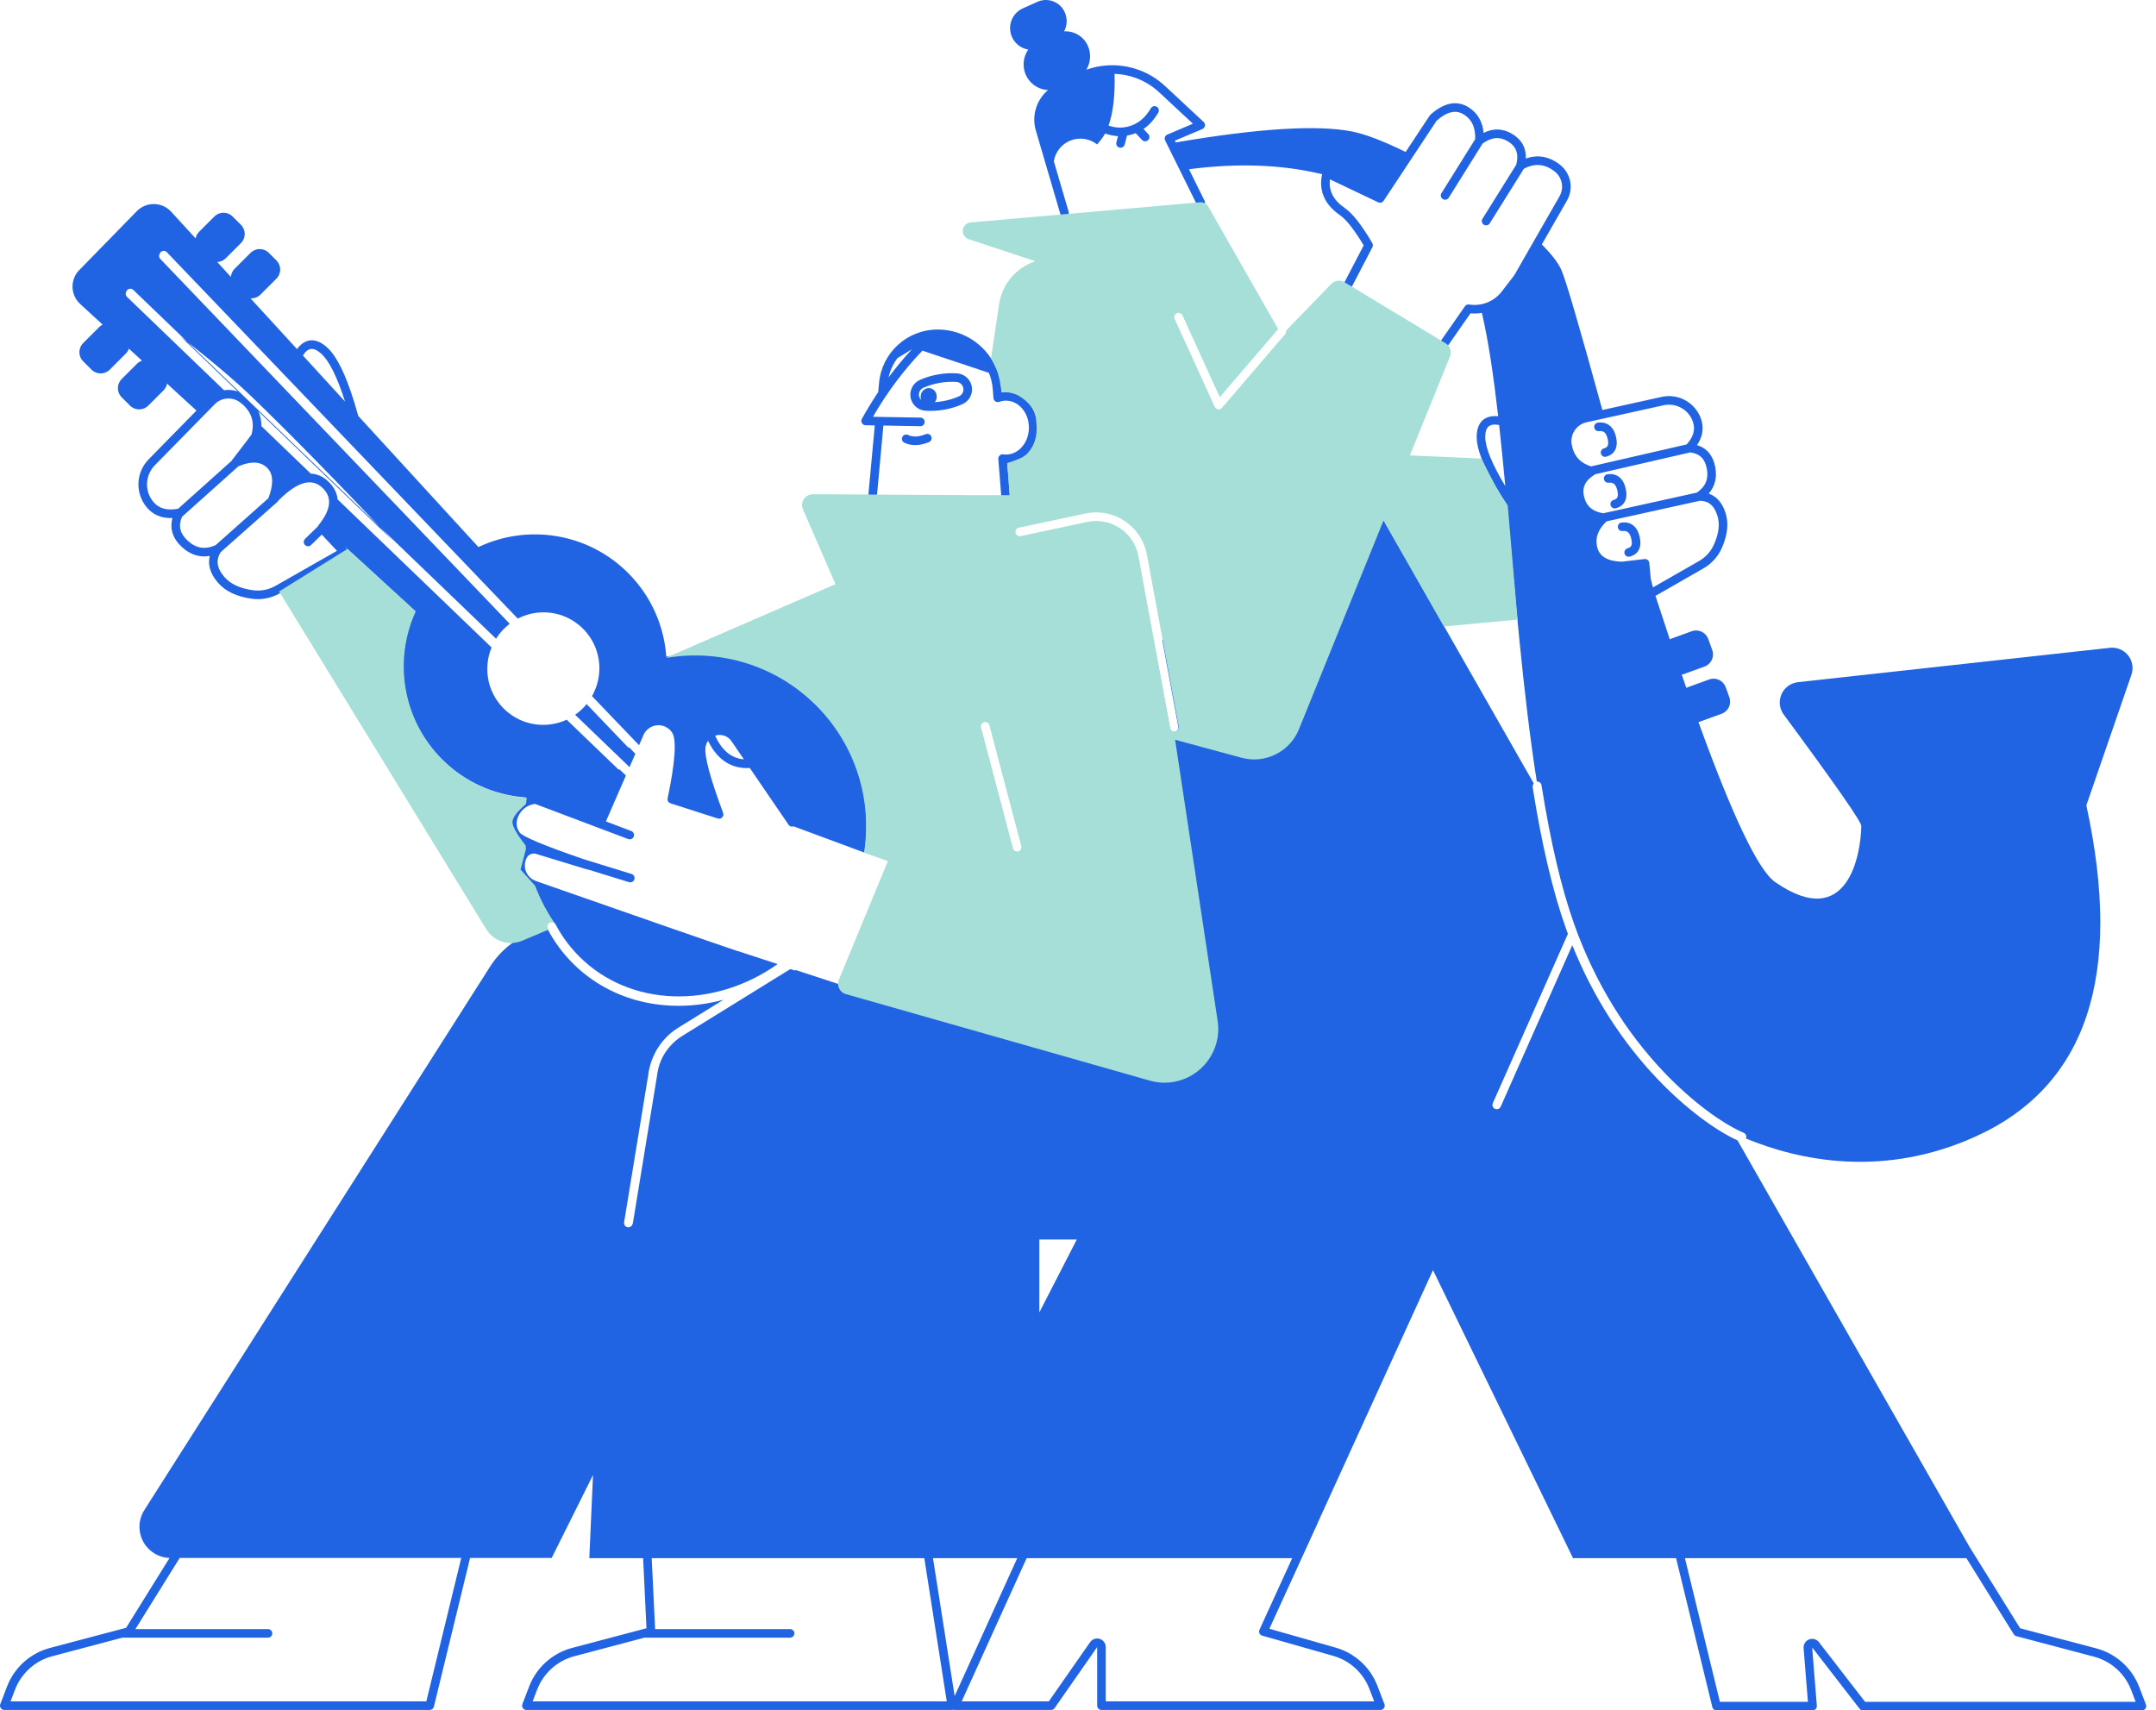
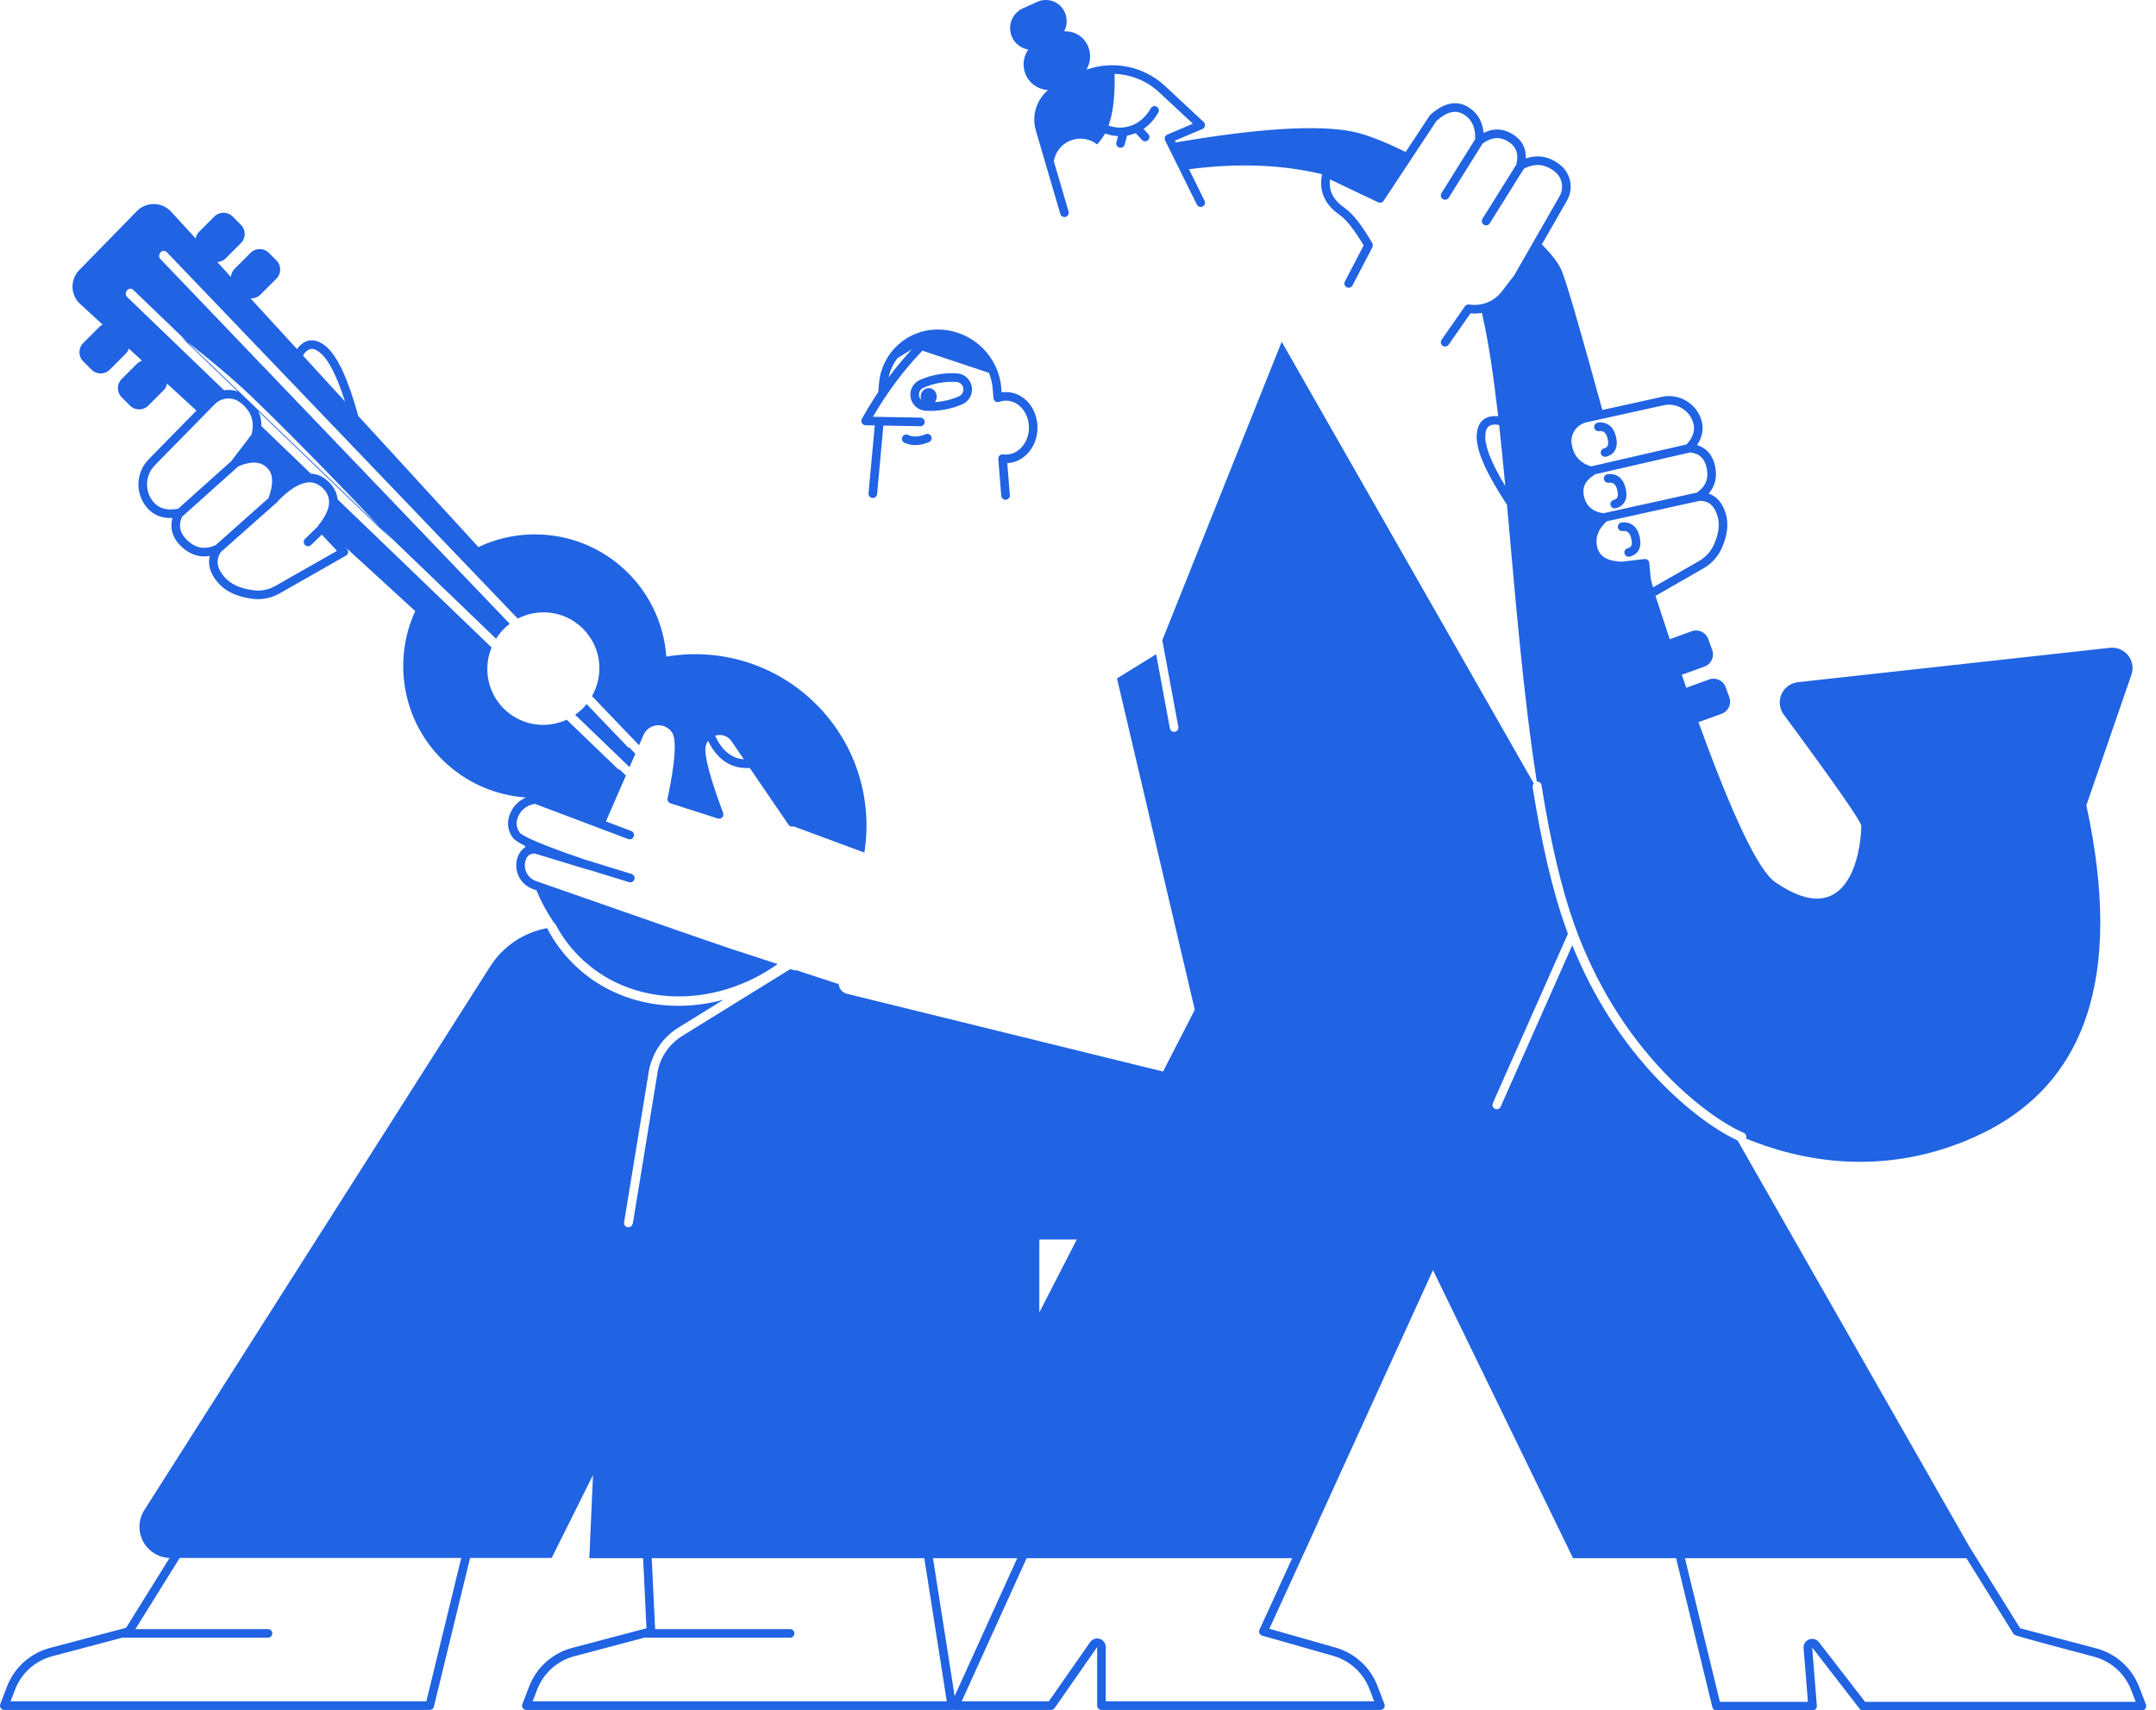
<svg xmlns="http://www.w3.org/2000/svg" width="121" height="96" viewBox="0 0 121 96" fill="none">
-   <path fill-rule="evenodd" clip-rule="evenodd" d="M66.728 9.499L67.603 11.268C67.662 11.387 67.614 11.532 67.494 11.591C67.375 11.65 67.23 11.601 67.171 11.482L65.391 7.883C65.329 7.758 65.385 7.608 65.513 7.554L66.95 6.944L65.053 5.179C64.355 4.529 63.462 4.177 62.552 4.146C62.586 5.348 62.474 6.316 62.216 7.049C62.585 7.177 62.948 7.195 63.309 7.105C63.838 6.973 64.262 6.635 64.59 6.076C64.657 5.961 64.805 5.922 64.92 5.99C65.034 6.057 65.073 6.205 65.006 6.32C64.777 6.711 64.5 7.018 64.177 7.238L64.444 7.526C64.534 7.623 64.528 7.776 64.43 7.866C64.333 7.957 64.18 7.951 64.09 7.853L63.737 7.473C63.637 7.513 63.533 7.546 63.426 7.573C63.368 7.588 63.31 7.6 63.252 7.61L63.12 8.113C63.086 8.241 62.954 8.318 62.825 8.284C62.697 8.251 62.62 8.119 62.654 7.99L62.745 7.641C62.504 7.629 62.263 7.579 62.022 7.492C61.911 7.691 61.761 7.896 61.573 8.105C61.157 7.781 60.589 7.681 60.069 7.891C59.563 8.095 59.228 8.544 59.143 9.05L59.971 11.873C60.009 12 59.935 12.134 59.808 12.172C59.68 12.209 59.546 12.136 59.508 12.008L58.134 7.325C57.888 6.487 58.171 5.6 58.817 5.055C58.12 5.021 57.532 4.483 57.456 3.768C57.417 3.41 57.514 3.062 57.711 2.782C57.184 2.696 56.757 2.268 56.696 1.712C56.638 1.186 56.927 0.682 57.41 0.466L58.224 0.101C58.809 -0.16 59.495 0.102 59.756 0.686C59.757 0.687 59.757 0.689 59.758 0.69C59.916 1.046 59.891 1.438 59.722 1.759C60.274 1.728 60.813 2.035 61.052 2.569C61.053 2.571 61.053 2.572 61.054 2.573C61.252 3.021 61.207 3.518 60.971 3.911C62.48 3.376 64.185 3.711 65.382 4.825L67.55 6.844C67.678 6.963 67.641 7.174 67.481 7.242L65.936 7.898L65.984 7.995C70.654 7.197 73.965 6.995 75.916 7.388C76.669 7.539 77.72 7.955 78.887 8.53L80.239 6.486C80.25 6.469 80.264 6.453 80.279 6.44C81.036 5.759 81.772 5.607 82.434 6.031C82.928 6.348 83.205 6.831 83.264 7.459C83.796 7.192 84.331 7.204 84.844 7.502C85.392 7.821 85.658 8.297 85.634 8.896C86.204 8.694 86.761 8.748 87.287 9.063C87.398 9.13 87.499 9.202 87.591 9.279C88.171 9.767 88.319 10.6 87.942 11.258L86.532 13.719C87.039 14.228 87.416 14.703 87.612 15.115C87.845 15.602 88.617 18.235 89.928 23.012L93.258 22.276C94.212 22.066 95.171 22.613 95.475 23.541C95.636 24.034 95.554 24.519 95.242 24.982C95.793 25.153 96.142 25.571 96.264 26.211C96.375 26.797 96.25 27.301 95.896 27.704C96.344 27.857 96.667 28.23 96.846 28.804C97.027 29.38 96.953 30.031 96.637 30.752C96.424 31.235 96.061 31.638 95.603 31.901L92.909 33.445C93.184 34.291 93.451 35.105 93.712 35.885C93.743 35.868 93.775 35.854 93.808 35.841L94.942 35.429C95.317 35.292 95.732 35.486 95.869 35.861L96.096 36.485C96.232 36.86 96.039 37.275 95.663 37.412L94.53 37.824C94.481 37.842 94.432 37.854 94.382 37.861C94.469 38.115 94.555 38.364 94.641 38.609C94.67 38.594 94.7 38.581 94.731 38.569L95.921 38.136C96.296 37.999 96.712 38.193 96.848 38.568L97.055 39.135C97.191 39.51 96.998 39.926 96.622 40.062L95.432 40.495C95.396 40.509 95.358 40.519 95.321 40.526C97.254 45.865 98.691 48.861 99.63 49.511C103.726 52.349 104.441 47.893 104.461 46.357C104.464 46.123 103.013 44.04 100.109 40.108C99.734 39.599 99.841 38.882 100.35 38.506C100.513 38.386 100.704 38.311 100.905 38.289L118.412 36.36C119.041 36.291 119.607 36.744 119.676 37.373C119.695 37.541 119.676 37.712 119.62 37.872L117.091 45.202C119.171 54.767 117.106 60.96 110.895 63.781C105.704 66.139 100.991 65.142 97.986 63.901C97.986 63.9 97.987 63.899 97.987 63.898C98.04 63.775 97.983 63.633 97.86 63.581C96.667 63.071 94.965 61.836 93.386 60.178C91.287 57.973 89.54 55.205 88.363 51.917C87.623 49.851 87.02 47.249 86.512 44.069C86.491 43.942 86.375 43.854 86.249 43.867C85.473 38.922 85.032 33.339 84.577 28.335C83.444 26.616 82.875 25.357 82.875 24.528C82.875 23.697 83.312 23.292 84.081 23.36C83.825 21.121 83.536 19.137 83.167 17.561C82.958 17.598 82.743 17.607 82.527 17.587L81.3 19.346C81.224 19.455 81.074 19.482 80.965 19.406C80.855 19.329 80.829 19.179 80.905 19.07L82.215 17.191C82.268 17.115 82.359 17.076 82.451 17.091C83.144 17.201 83.848 16.927 84.283 16.362L84.987 15.446L87.524 11.018C87.784 10.563 87.682 9.986 87.28 9.648C87.209 9.588 87.128 9.531 87.039 9.477C86.559 9.19 86.064 9.185 85.523 9.471L83.608 12.536C83.537 12.649 83.388 12.683 83.275 12.612C83.163 12.542 83.128 12.393 83.199 12.28L85.096 9.244C85.096 9.244 85.096 9.243 85.096 9.243C85.253 8.625 85.093 8.205 84.602 7.919C84.152 7.657 83.701 7.698 83.207 8.057L81.307 11.098C81.237 11.211 81.088 11.245 80.975 11.175C80.862 11.104 80.827 10.955 80.898 10.842L82.791 7.812C82.814 7.163 82.608 6.716 82.174 6.437C81.724 6.149 81.224 6.247 80.624 6.778L77.653 11.271C77.586 11.371 77.456 11.407 77.348 11.356L74.64 10.066C74.561 10.707 74.832 11.233 75.471 11.675C75.915 11.983 76.425 12.636 77.016 13.643C77.058 13.715 77.061 13.803 77.022 13.877L75.906 16.021C75.845 16.14 75.699 16.185 75.581 16.124C75.463 16.062 75.417 15.917 75.478 15.799L76.533 13.773C76.003 12.888 75.553 12.319 75.197 12.072C74.339 11.479 73.999 10.7 74.201 9.777C71.952 9.234 69.462 9.142 66.728 9.499ZM35.866 41.828L33.225 39.071C33.281 38.971 33.332 38.867 33.377 38.76C33.545 38.375 33.638 37.951 33.638 37.504C33.638 35.773 32.234 34.369 30.503 34.369C29.982 34.369 29.491 34.496 29.059 34.721L9.364 14.156C9.271 14.059 9.119 14.056 9.023 14.148C8.992 14.178 8.971 14.213 8.959 14.251C8.909 14.341 8.921 14.456 8.996 14.534L28.605 35.009C28.301 35.24 28.042 35.525 27.84 35.85L7.482 16.272C7.386 16.18 7.233 16.183 7.141 16.279C7.114 16.307 7.095 16.339 7.084 16.374C7.032 16.467 7.047 16.587 7.128 16.665L12.576 21.904C12.831 21.863 13.095 21.885 13.344 21.973L10.145 18.897C11.853 20.233 13.172 21.349 14.102 22.243C16.159 24.221 18.807 26.92 22.046 30.342L14.502 23.087C14.618 23.346 14.674 23.623 14.67 23.917L17.442 26.584C17.822 26.598 18.169 26.761 18.481 27.081C18.761 27.367 18.915 27.685 18.947 28.03L27.59 36.342C27.434 36.714 27.349 37.121 27.349 37.549C27.349 39.281 28.752 40.684 30.484 40.684C30.955 40.684 31.402 40.58 31.803 40.394L34.736 43.215L34.756 43.17L35.127 43.527L34.005 46.105L35.428 46.642C35.552 46.69 35.615 46.829 35.568 46.953C35.521 47.078 35.382 47.141 35.257 47.094L30.03 45.121C29.662 45.163 29.324 45.379 29.135 45.721C28.946 46.064 28.94 46.408 29.165 46.727C29.318 46.946 30.57 47.478 32.775 48.229L35.444 49.053C35.571 49.092 35.642 49.227 35.603 49.354C35.564 49.481 35.429 49.553 35.302 49.513L33.056 48.82C33.032 48.819 33.008 48.816 32.982 48.808L30.013 47.905C29.771 47.904 29.626 47.996 29.535 48.2C29.526 48.22 29.518 48.24 29.511 48.26C29.337 48.74 29.585 49.271 30.066 49.445C35.737 51.432 39.636 52.786 41.383 53.378C41.387 53.377 41.392 53.376 41.396 53.375L42.446 53.719C42.476 53.723 42.503 53.732 42.528 53.746L43.642 54.111C40.069 56.642 35.374 56.55 32.508 53.683C32.011 53.185 31.591 52.627 31.254 52.018L31.255 52.018C31.253 52.016 31.252 52.014 31.25 52.012C31.224 51.965 31.199 51.918 31.174 51.87C31.152 51.829 31.119 51.796 31.081 51.774C30.688 51.202 30.364 50.597 30.108 49.971L30.108 49.971C30.041 49.947 29.972 49.923 29.904 49.899C29.171 49.633 28.793 48.826 29.058 48.096C29.069 48.065 29.081 48.035 29.094 48.005C29.182 47.806 29.311 47.656 29.475 47.559C29.471 47.53 29.468 47.502 29.464 47.473C29.09 47.288 28.861 47.133 28.77 47.004C28.431 46.522 28.44 45.982 28.713 45.488C28.899 45.15 29.189 44.9 29.524 44.76C27.802 44.644 26.112 43.928 24.795 42.611C22.547 40.363 22.05 37.028 23.303 34.299L19.33 30.657L19.474 30.811C19.581 30.925 19.553 31.108 19.417 31.185L15.694 33.305C15.222 33.574 14.674 33.68 14.136 33.606C13.287 33.49 12.646 33.188 12.223 32.694C11.802 32.203 11.649 31.698 11.774 31.203C11.205 31.303 10.675 31.135 10.205 30.7C9.693 30.226 9.515 29.672 9.68 29.075C9.08 29.101 8.592 28.903 8.237 28.478C7.574 27.684 7.62 26.517 8.345 25.779L11.026 23.045L9.374 21.531C9.349 21.671 9.282 21.805 9.174 21.914L8.321 22.767C8.039 23.049 7.58 23.049 7.298 22.767L6.829 22.298C6.546 22.015 6.546 21.557 6.829 21.274L7.682 20.422C7.766 20.338 7.865 20.279 7.971 20.245L7.231 19.566C7.197 19.671 7.139 19.77 7.055 19.853L6.16 20.748C5.877 21.031 5.419 21.031 5.137 20.748L4.668 20.279C4.385 19.997 4.385 19.539 4.668 19.256L5.563 18.361C5.623 18.301 5.69 18.254 5.762 18.22L4.501 17.063C3.961 16.568 3.924 15.729 4.419 15.189C4.429 15.179 4.439 15.169 4.448 15.159L7.679 11.852C8.191 11.328 9.031 11.319 9.555 11.831C9.572 11.848 9.589 11.865 9.606 11.883L10.979 13.383C11.005 13.244 11.072 13.111 11.179 13.004L12.032 12.151C12.314 11.869 12.772 11.869 13.055 12.151L13.524 12.62C13.806 12.903 13.806 13.361 13.524 13.643L12.671 14.496C12.538 14.629 12.367 14.699 12.193 14.707L12.958 15.543C12.971 15.376 13.041 15.213 13.168 15.086L14.063 14.191C14.346 13.908 14.804 13.908 15.087 14.191L15.513 14.617C15.796 14.899 15.796 15.357 15.513 15.64L14.618 16.535C14.465 16.688 14.261 16.758 14.06 16.746L16.668 19.592C17.118 18.988 17.705 18.931 18.324 19.47C18.96 20.023 19.545 21.308 20.107 23.346L26.85 30.706C29.594 29.403 32.976 29.887 35.248 32.158C36.556 33.467 37.272 35.143 37.394 36.855C40.362 36.35 43.522 37.243 45.813 39.535C48.078 41.8 48.977 44.914 48.51 47.853L44.542 46.381C44.44 46.421 44.321 46.386 44.257 46.292L42.08 43.105C41.045 43.165 40.256 42.646 39.739 41.582C39.66 41.691 39.608 41.821 39.592 41.963C39.535 42.463 39.865 43.703 40.583 45.626C40.653 45.815 40.475 46.002 40.283 45.94L37.63 45.087C37.513 45.049 37.443 44.928 37.468 44.807C37.902 42.764 37.974 41.507 37.724 41.122C37.626 40.971 37.486 40.852 37.321 40.781C36.857 40.579 36.317 40.791 36.115 41.255L35.866 41.828ZM35.657 42.308L35.332 43.055L32.279 40.119C32.521 39.95 32.738 39.748 32.923 39.518L35.276 41.975L35.295 41.93L35.657 42.308ZM40.603 56.112L38.059 57.687C37.423 58.081 36.935 58.66 36.651 59.334C36.51 59.658 36.416 60.005 36.376 60.364L35.026 68.605C35.005 68.736 35.094 68.86 35.225 68.882C35.345 68.901 35.459 68.829 35.495 68.716C35.508 68.692 35.517 68.666 35.522 68.638L36.872 60.391L36.874 60.378C36.907 60.081 36.982 59.794 37.095 59.524C37.342 58.959 37.757 58.474 38.293 58.142L44.355 54.391L44.616 54.473L44.657 54.444L47.047 55.227L47.068 55.178C47.061 55.455 47.247 55.708 47.526 55.777L65.126 60.106C65.175 60.118 65.225 60.129 65.275 60.139L67.055 56.674L62.689 38.078L64.886 36.721L65.656 40.881C65.68 41.011 65.806 41.098 65.937 41.074C66.068 41.05 66.155 40.924 66.13 40.793L65.231 35.933L71.932 19.183L86.077 43.968C86.062 43.988 86.051 44.011 86.043 44.036C86.018 44.081 86.007 44.135 86.016 44.191C86.529 47.398 87.138 50.026 87.889 52.125C87.924 52.222 87.959 52.318 87.995 52.413L83.8 61.874C83.798 61.879 83.795 61.884 83.793 61.89L83.781 61.919C83.727 62.041 83.782 62.183 83.903 62.237C84.025 62.291 84.168 62.236 84.222 62.114L88.241 53.05C89.426 56 91.073 58.513 93.018 60.556C94.581 62.198 96.269 63.441 97.515 64.009L110.535 86.824L113.375 91.389L117.645 92.518C118.75 92.811 119.647 93.616 120.057 94.684L120.436 95.672C120.496 95.83 120.38 96 120.211 96H104.554C104.48 96 104.409 95.965 104.364 95.906L101.703 92.466L101.966 95.74C101.978 95.88 101.867 96 101.726 96H96.336C96.225 96 96.128 95.924 96.101 95.816L94.066 87.456H88.283L80.423 71.288L73.972 85.431C73.968 85.446 73.963 85.462 73.956 85.478L71.241 91.417L74.957 92.475C76.034 92.781 76.904 93.577 77.305 94.623L77.698 95.647C77.759 95.805 77.642 95.975 77.473 95.975H61.817C61.684 95.975 61.576 95.867 61.576 95.734V92.445L59.186 95.872C59.141 95.936 59.067 95.975 58.988 95.975H53.598C53.566 95.975 53.535 95.969 53.508 95.958C53.48 95.969 53.449 95.975 53.417 95.975H29.542C29.373 95.975 29.257 95.805 29.317 95.647L29.697 94.659C30.106 93.591 31.003 92.786 32.108 92.493L36.282 91.389L36.093 87.456H33.074L33.281 82.79L30.961 87.444H26.382L24.351 95.791C24.324 95.899 24.227 95.975 24.116 95.975H0.241C0.072 95.975 -0.044 95.805 0.016 95.647L0.395 94.659C0.805 93.591 1.702 92.786 2.807 92.493L7.077 91.364L9.516 87.443C9.204 87.433 8.901 87.339 8.637 87.171C7.822 86.653 7.582 85.572 8.1 84.757L27.508 54.248C28.231 53.112 29.393 52.333 30.709 52.092C30.713 52.109 30.72 52.124 30.728 52.14C31.101 52.849 31.576 53.497 32.148 54.069C34.355 56.277 37.57 56.934 40.603 56.112ZM84.48 27.28C84.369 26.092 84.256 24.943 84.135 23.85C83.577 23.759 83.357 23.967 83.357 24.528C83.357 25.116 83.731 26.04 84.48 27.28ZM92.648 32.508L92.77 32.969L95.363 31.483C95.732 31.271 96.024 30.947 96.195 30.557C96.468 29.936 96.528 29.402 96.386 28.948C96.206 28.372 95.887 28.107 95.391 28.107C95.389 28.108 95.386 28.109 95.383 28.11L90.164 29.262C89.684 29.718 89.516 30.188 89.636 30.697C89.76 31.219 90.19 31.494 90.996 31.528C90.999 31.528 91.002 31.528 91.005 31.528L92.294 31.378C92.429 31.363 92.549 31.461 92.562 31.595L92.648 32.508ZM17 19.954L19.363 22.535C18.914 21.128 18.457 20.224 18.008 19.834C17.591 19.472 17.293 19.495 17 19.954ZM51.874 87.456H51.247H36.576L36.767 91.436H44.341C44.474 91.436 44.582 91.544 44.582 91.677C44.582 91.81 44.474 91.918 44.341 91.918H36.234C36.218 91.918 36.202 91.916 36.186 91.913L32.231 92.96C31.276 93.212 30.501 93.909 30.147 94.831L29.893 95.493H53.135L51.874 87.456ZM25.886 87.444H10.084L7.6 91.436H15.04C15.173 91.436 15.281 91.544 15.281 91.677C15.281 91.81 15.173 91.918 15.04 91.918H6.933C6.917 91.918 6.901 91.916 6.885 91.913L2.93 92.96C1.975 93.212 1.2 93.909 0.846 94.831L0.592 95.493H23.927L25.886 87.444ZM57.089 87.456H52.362L53.577 95.196L57.089 87.456ZM94.563 87.456L96.525 95.518H101.465L101.222 92.505C101.201 92.239 101.399 92.007 101.664 91.985C101.827 91.972 101.985 92.042 102.084 92.171L104.673 95.518H119.86L119.606 94.856C119.252 93.934 118.477 93.237 117.522 92.985L113.159 91.831C113.099 91.815 113.048 91.777 113.016 91.725L110.36 87.456H94.563ZM72.521 87.456H57.618L53.972 95.493H58.862L61.18 92.169C61.332 91.95 61.633 91.897 61.852 92.049C61.981 92.139 62.058 92.287 62.058 92.445V95.493H77.122L76.855 94.795C76.508 93.891 75.756 93.204 74.825 92.939L70.839 91.804C70.697 91.764 70.624 91.606 70.686 91.472L72.521 87.456ZM58.329 73.665L60.432 69.57H58.329V73.665ZM41.749 42.62L41.06 41.611C40.927 41.411 40.715 41.282 40.48 41.255C40.359 41.242 40.242 41.255 40.135 41.291C40.515 42.125 41.047 42.559 41.749 42.62ZM18.06 30.005L17.456 30.592C17.361 30.684 17.208 30.682 17.115 30.587C17.023 30.491 17.025 30.339 17.12 30.246L17.828 29.558C17.837 29.535 17.849 29.514 17.865 29.494C18.578 28.607 18.649 27.942 18.136 27.418C17.535 26.803 16.722 26.995 15.623 28.097C15.603 28.131 15.581 28.159 15.559 28.179L15.452 28.274C15.448 28.278 15.443 28.283 15.439 28.288C15.423 28.305 15.407 28.318 15.389 28.329L12.385 30.992C12.105 31.444 12.167 31.888 12.589 32.38C12.928 32.776 13.461 33.027 14.201 33.128C14.634 33.188 15.075 33.102 15.455 32.886L18.913 30.917L18.06 30.005ZM15.066 27.961C15.341 27.219 15.337 26.694 15.088 26.37C14.737 25.913 14.188 25.837 13.38 26.171L10.215 29.006C9.995 29.514 10.097 29.943 10.532 30.346C11.003 30.781 11.511 30.862 12.104 30.596L15.066 27.961ZM12.991 25.872C12.997 25.86 13.005 25.848 13.014 25.836C13.389 25.349 13.672 24.98 13.861 24.731C13.955 24.607 14.026 24.512 14.073 24.448C14.093 24.421 14.108 24.4 14.119 24.385C14.279 23.774 14.16 23.268 13.759 22.838C13.649 22.718 13.534 22.621 13.418 22.544C12.984 22.26 12.411 22.322 12.048 22.692L8.689 26.116C8.138 26.678 8.103 27.565 8.607 28.169C8.919 28.543 9.371 28.672 10 28.552L12.991 25.872ZM89.984 28.808L95.23 27.649C95.72 27.315 95.9 26.88 95.79 26.301C95.684 25.744 95.383 25.454 94.845 25.389C94.829 25.398 94.811 25.404 94.792 25.408L89.521 26.62C89.51 26.63 89.497 26.64 89.483 26.649C88.941 26.984 88.765 27.397 88.919 27.944C89.058 28.435 89.4 28.717 89.984 28.808ZM89.297 26.177L94.66 24.944C95.042 24.518 95.153 24.11 95.016 23.691C94.79 22.998 94.074 22.59 93.362 22.747L89.043 23.701C88.482 23.825 88.114 24.365 88.206 24.933C88.216 24.997 88.231 25.063 88.249 25.131C88.391 25.659 88.732 26.002 89.297 26.177ZM89.739 24.199C89.606 24.214 89.487 24.119 89.472 23.987C89.457 23.855 89.552 23.735 89.684 23.72C90.207 23.661 90.563 23.953 90.695 24.52C90.828 25.092 90.639 25.501 90.141 25.633C90.013 25.667 89.881 25.59 89.847 25.462C89.812 25.333 89.889 25.201 90.018 25.167C90.238 25.108 90.303 24.967 90.225 24.629C90.145 24.287 90.002 24.169 89.739 24.199ZM90.281 27.093C90.149 27.108 90.03 27.013 90.015 26.881C90 26.748 90.095 26.629 90.227 26.614C90.75 26.555 91.105 26.847 91.237 27.414C91.37 27.986 91.182 28.395 90.684 28.527C90.555 28.561 90.423 28.484 90.389 28.356C90.355 28.227 90.431 28.095 90.56 28.061C90.781 28.002 90.846 27.861 90.767 27.523C90.688 27.181 90.545 27.063 90.281 27.093ZM91.065 29.806C90.933 29.821 90.814 29.726 90.799 29.594C90.783 29.462 90.879 29.342 91.011 29.327C91.534 29.268 91.889 29.56 92.021 30.127C92.154 30.699 91.966 31.108 91.468 31.24C91.339 31.274 91.207 31.198 91.173 31.069C91.139 30.94 91.215 30.808 91.344 30.774C91.565 30.715 91.63 30.574 91.551 30.236C91.472 29.894 91.328 29.776 91.065 29.806ZM55.502 20.927L51.768 19.682C50.722 20.77 49.797 22.007 48.992 23.393L51.66 23.44C51.793 23.442 51.899 23.552 51.896 23.686C51.894 23.819 51.784 23.925 51.651 23.922L49.578 23.885L49.224 27.731C49.211 27.863 49.094 27.961 48.961 27.949C48.829 27.937 48.731 27.819 48.743 27.687L49.095 23.877L48.577 23.868C48.395 23.864 48.282 23.668 48.37 23.509C48.662 22.985 48.97 22.481 49.294 21.997C49.291 21.977 49.29 21.957 49.292 21.936L49.336 21.48C49.497 19.788 50.918 18.496 52.618 18.496C54.49 18.496 56.048 19.935 56.197 21.801L56.214 22.024C56.295 22.011 56.377 22.005 56.46 22.005C57.444 22.005 58.227 22.905 58.227 24C58.227 25.069 57.481 25.952 56.531 25.994L56.674 27.79C56.685 27.923 56.586 28.039 56.453 28.05C56.32 28.06 56.204 27.961 56.193 27.829L56.028 25.76C56.016 25.605 56.15 25.48 56.303 25.502C56.355 25.509 56.407 25.513 56.46 25.513C57.161 25.513 57.745 24.842 57.745 24C57.745 23.157 57.161 22.487 56.46 22.487C56.329 22.487 56.202 22.51 56.08 22.555C55.93 22.609 55.769 22.506 55.756 22.347L55.716 21.839C55.69 21.518 55.616 21.212 55.502 20.927ZM51.178 19.605L50.372 20.097C50.133 20.412 49.959 20.779 49.87 21.181C50.283 20.627 50.719 20.101 51.178 19.605ZM52.465 22.572C52.613 22.562 52.762 22.544 52.913 22.518C53.235 22.461 53.537 22.37 53.82 22.244C53.963 22.18 54.059 22.043 54.069 21.887C54.086 21.655 53.91 21.453 53.678 21.437C53.369 21.416 53.053 21.433 52.732 21.49C52.41 21.547 52.108 21.638 51.825 21.764C51.682 21.827 51.586 21.964 51.575 22.12C51.566 22.249 51.616 22.368 51.702 22.452C51.675 22.385 51.663 22.31 51.669 22.232C51.687 21.967 51.904 21.767 52.153 21.784C52.403 21.802 52.59 22.03 52.571 22.295C52.564 22.401 52.525 22.496 52.465 22.572ZM52.997 22.993C52.637 23.056 52.282 23.076 51.933 23.052C51.435 23.017 51.059 22.585 51.094 22.087C51.117 21.753 51.323 21.459 51.629 21.323C51.948 21.181 52.288 21.078 52.648 21.015C53.008 20.951 53.362 20.932 53.711 20.956C54.21 20.991 54.585 21.423 54.551 21.921C54.528 22.255 54.322 22.549 54.016 22.684C53.697 22.827 53.357 22.929 52.997 22.993ZM50.753 24.847C50.633 24.789 50.583 24.645 50.642 24.525C50.7 24.405 50.844 24.355 50.964 24.414C51.226 24.541 51.552 24.531 51.954 24.369C52.078 24.32 52.218 24.38 52.268 24.503C52.318 24.627 52.258 24.767 52.134 24.817C51.614 25.026 51.15 25.04 50.753 24.847Z" fill="#2063E3" />
-   <path fill-rule="evenodd" clip-rule="evenodd" d="M31.225 51.992C31.208 51.96 31.191 51.928 31.174 51.896C31.112 51.778 30.966 51.733 30.848 51.795C30.73 51.857 30.685 52.002 30.747 52.12C30.758 52.14 30.768 52.16 30.779 52.18L29.31 52.8C28.569 53.113 27.71 52.838 27.289 52.152L15.665 33.197L19.503 30.809L23.332 34.319C22.079 37.049 22.576 40.384 24.824 42.632C26.144 43.952 27.84 44.669 29.567 44.781C29.548 44.898 29.53 45.016 29.515 45.133C29.013 45.557 28.762 45.895 28.762 46.147C28.762 46.393 29.006 46.825 29.494 47.441C29.501 47.511 29.51 47.58 29.519 47.649L29.215 48.806L30.021 49.702L30.023 49.689C30.319 50.494 30.726 51.267 31.244 51.984L31.225 51.992ZM71.734 18.47L68.457 22.292L66.364 17.704C66.308 17.583 66.165 17.529 66.044 17.585C65.923 17.64 65.87 17.783 65.925 17.904L68.175 22.836C68.249 22.996 68.463 23.026 68.578 22.893L72.117 18.764C72.167 18.706 72.184 18.632 72.171 18.562L74.713 15.937C74.909 15.736 75.218 15.695 75.458 15.841L81.129 19.266C81.383 19.419 81.487 19.734 81.376 20.008L79.127 25.561L83.145 25.738C83.469 26.397 83.734 26.914 83.942 27.287C84.15 27.66 84.376 28.026 84.619 28.384L85.168 34.775L81.037 35.163L77.647 29.214L72.902 40.929C72.387 42.201 71.004 42.888 69.679 42.53L65.95 41.52L68.338 57.302C68.587 58.949 67.455 60.485 65.808 60.734C65.382 60.798 64.947 60.771 64.532 60.653L47.472 55.797C47.152 55.706 46.966 55.373 47.057 55.052C47.064 55.03 47.071 55.008 47.08 54.987L49.83 48.331L48.494 47.859C48.949 44.938 48.051 41.847 45.801 39.597C43.521 37.318 40.38 36.426 37.426 36.922C37.425 36.912 37.425 36.903 37.424 36.893L46.891 32.787L45.061 28.582C45.027 28.505 45.01 28.422 45.011 28.338C45.013 28.005 45.284 27.737 45.617 27.739L54.472 27.792L56.437 27.792H56.661L56.531 25.994C57.135 25.802 57.514 25.623 57.668 25.456C58.211 24.865 58.205 24.119 58.166 23.754C58.126 23.378 58.155 22.927 57.375 22.345C57.023 22.084 56.636 21.976 56.214 22.024C56.146 21.538 56.077 21.181 56.005 20.952C55.934 20.723 55.805 20.444 55.618 20.115L56.071 17.081C56.227 16.031 56.924 15.141 57.906 14.738L58.097 14.659L54.363 13.424C54.11 13.34 53.972 13.067 54.056 12.814C54.117 12.632 54.28 12.502 54.472 12.485L67.349 11.353C67.537 11.337 67.717 11.431 67.81 11.595L71.734 18.47ZM66.15 40.773L64.365 31.128C64.074 29.556 62.564 28.518 60.993 28.808C60.968 28.813 60.943 28.818 60.918 28.823L57.181 29.618C57.05 29.645 56.967 29.773 56.995 29.904C57.023 30.034 57.151 30.117 57.281 30.09L61.018 29.295C61.039 29.291 61.06 29.287 61.081 29.283C62.39 29.04 63.648 29.906 63.891 31.215L65.675 40.861C65.7 40.992 65.825 41.078 65.956 41.054C66.087 41.03 66.174 40.904 66.15 40.773ZM55.06 40.83L56.85 47.615C56.885 47.743 57.016 47.82 57.145 47.786C57.274 47.752 57.351 47.62 57.317 47.492L55.527 40.707C55.493 40.578 55.361 40.501 55.232 40.535C55.103 40.569 55.026 40.701 55.06 40.83Z" fill="#A5DFD8" />
+   <path fill-rule="evenodd" clip-rule="evenodd" d="M66.728 9.499L67.603 11.268C67.662 11.387 67.614 11.532 67.494 11.591C67.375 11.65 67.23 11.601 67.171 11.482L65.391 7.883C65.329 7.758 65.385 7.608 65.513 7.554L66.95 6.944L65.053 5.179C64.355 4.529 63.462 4.177 62.552 4.146C62.586 5.348 62.474 6.316 62.216 7.049C62.585 7.177 62.948 7.195 63.309 7.105C63.838 6.973 64.262 6.635 64.59 6.076C64.657 5.961 64.805 5.922 64.92 5.99C65.034 6.057 65.073 6.205 65.006 6.32C64.777 6.711 64.5 7.018 64.177 7.238L64.444 7.526C64.534 7.623 64.528 7.776 64.43 7.866C64.333 7.957 64.18 7.951 64.09 7.853L63.737 7.473C63.637 7.513 63.533 7.546 63.426 7.573C63.368 7.588 63.31 7.6 63.252 7.61L63.12 8.113C63.086 8.241 62.954 8.318 62.825 8.284C62.697 8.251 62.62 8.119 62.654 7.99L62.745 7.641C62.504 7.629 62.263 7.579 62.022 7.492C61.911 7.691 61.761 7.896 61.573 8.105C61.157 7.781 60.589 7.681 60.069 7.891C59.563 8.095 59.228 8.544 59.143 9.05L59.971 11.873C60.009 12 59.935 12.134 59.808 12.172C59.68 12.209 59.546 12.136 59.508 12.008L58.134 7.325C57.888 6.487 58.171 5.6 58.817 5.055C58.12 5.021 57.532 4.483 57.456 3.768C57.417 3.41 57.514 3.062 57.711 2.782C57.184 2.696 56.757 2.268 56.696 1.712C56.638 1.186 56.927 0.682 57.41 0.466L58.224 0.101C58.809 -0.16 59.495 0.102 59.756 0.686C59.757 0.687 59.757 0.689 59.758 0.69C59.916 1.046 59.891 1.438 59.722 1.759C60.274 1.728 60.813 2.035 61.052 2.569C61.053 2.571 61.053 2.572 61.054 2.573C61.252 3.021 61.207 3.518 60.971 3.911C62.48 3.376 64.185 3.711 65.382 4.825L67.55 6.844C67.678 6.963 67.641 7.174 67.481 7.242L65.936 7.898L65.984 7.995C70.654 7.197 73.965 6.995 75.916 7.388C76.669 7.539 77.72 7.955 78.887 8.53L80.239 6.486C80.25 6.469 80.264 6.453 80.279 6.44C81.036 5.759 81.772 5.607 82.434 6.031C82.928 6.348 83.205 6.831 83.264 7.459C83.796 7.192 84.331 7.204 84.844 7.502C85.392 7.821 85.658 8.297 85.634 8.896C86.204 8.694 86.761 8.748 87.287 9.063C87.398 9.13 87.499 9.202 87.591 9.279C88.171 9.767 88.319 10.6 87.942 11.258L86.532 13.719C87.039 14.228 87.416 14.703 87.612 15.115C87.845 15.602 88.617 18.235 89.928 23.012L93.258 22.276C94.212 22.066 95.171 22.613 95.475 23.541C95.636 24.034 95.554 24.519 95.242 24.982C95.793 25.153 96.142 25.571 96.264 26.211C96.375 26.797 96.25 27.301 95.896 27.704C96.344 27.857 96.667 28.23 96.846 28.804C97.027 29.38 96.953 30.031 96.637 30.752C96.424 31.235 96.061 31.638 95.603 31.901L92.909 33.445C93.184 34.291 93.451 35.105 93.712 35.885C93.743 35.868 93.775 35.854 93.808 35.841L94.942 35.429C95.317 35.292 95.732 35.486 95.869 35.861L96.096 36.485C96.232 36.86 96.039 37.275 95.663 37.412L94.53 37.824C94.481 37.842 94.432 37.854 94.382 37.861C94.469 38.115 94.555 38.364 94.641 38.609C94.67 38.594 94.7 38.581 94.731 38.569L95.921 38.136C96.296 37.999 96.712 38.193 96.848 38.568L97.055 39.135C97.191 39.51 96.998 39.926 96.622 40.062L95.432 40.495C95.396 40.509 95.358 40.519 95.321 40.526C97.254 45.865 98.691 48.861 99.63 49.511C103.726 52.349 104.441 47.893 104.461 46.357C104.464 46.123 103.013 44.04 100.109 40.108C99.734 39.599 99.841 38.882 100.35 38.506C100.513 38.386 100.704 38.311 100.905 38.289L118.412 36.36C119.041 36.291 119.607 36.744 119.676 37.373C119.695 37.541 119.676 37.712 119.62 37.872L117.091 45.202C119.171 54.767 117.106 60.96 110.895 63.781C105.704 66.139 100.991 65.142 97.986 63.901C97.986 63.9 97.987 63.899 97.987 63.898C98.04 63.775 97.983 63.633 97.86 63.581C96.667 63.071 94.965 61.836 93.386 60.178C91.287 57.973 89.54 55.205 88.363 51.917C87.623 49.851 87.02 47.249 86.512 44.069C86.491 43.942 86.375 43.854 86.249 43.867C85.473 38.922 85.032 33.339 84.577 28.335C83.444 26.616 82.875 25.357 82.875 24.528C82.875 23.697 83.312 23.292 84.081 23.36C83.825 21.121 83.536 19.137 83.167 17.561C82.958 17.598 82.743 17.607 82.527 17.587L81.3 19.346C81.224 19.455 81.074 19.482 80.965 19.406C80.855 19.329 80.829 19.179 80.905 19.07L82.215 17.191C82.268 17.115 82.359 17.076 82.451 17.091C83.144 17.201 83.848 16.927 84.283 16.362L84.987 15.446L87.524 11.018C87.784 10.563 87.682 9.986 87.28 9.648C87.209 9.588 87.128 9.531 87.039 9.477C86.559 9.19 86.064 9.185 85.523 9.471L83.608 12.536C83.537 12.649 83.388 12.683 83.275 12.612C83.163 12.542 83.128 12.393 83.199 12.28L85.096 9.244C85.096 9.244 85.096 9.243 85.096 9.243C85.253 8.625 85.093 8.205 84.602 7.919C84.152 7.657 83.701 7.698 83.207 8.057L81.307 11.098C81.237 11.211 81.088 11.245 80.975 11.175C80.862 11.104 80.827 10.955 80.898 10.842L82.791 7.812C82.814 7.163 82.608 6.716 82.174 6.437C81.724 6.149 81.224 6.247 80.624 6.778L77.653 11.271C77.586 11.371 77.456 11.407 77.348 11.356L74.64 10.066C74.561 10.707 74.832 11.233 75.471 11.675C75.915 11.983 76.425 12.636 77.016 13.643C77.058 13.715 77.061 13.803 77.022 13.877L75.906 16.021C75.845 16.14 75.699 16.185 75.581 16.124C75.463 16.062 75.417 15.917 75.478 15.799L76.533 13.773C76.003 12.888 75.553 12.319 75.197 12.072C74.339 11.479 73.999 10.7 74.201 9.777C71.952 9.234 69.462 9.142 66.728 9.499ZM35.866 41.828L33.225 39.071C33.281 38.971 33.332 38.867 33.377 38.76C33.545 38.375 33.638 37.951 33.638 37.504C33.638 35.773 32.234 34.369 30.503 34.369C29.982 34.369 29.491 34.496 29.059 34.721L9.364 14.156C9.271 14.059 9.119 14.056 9.023 14.148C8.992 14.178 8.971 14.213 8.959 14.251C8.909 14.341 8.921 14.456 8.996 14.534L28.605 35.009C28.301 35.24 28.042 35.525 27.84 35.85L7.482 16.272C7.386 16.18 7.233 16.183 7.141 16.279C7.114 16.307 7.095 16.339 7.084 16.374C7.032 16.467 7.047 16.587 7.128 16.665L12.576 21.904C12.831 21.863 13.095 21.885 13.344 21.973L10.145 18.897C11.853 20.233 13.172 21.349 14.102 22.243C16.159 24.221 18.807 26.92 22.046 30.342L14.502 23.087C14.618 23.346 14.674 23.623 14.67 23.917L17.442 26.584C17.822 26.598 18.169 26.761 18.481 27.081C18.761 27.367 18.915 27.685 18.947 28.03L27.59 36.342C27.434 36.714 27.349 37.121 27.349 37.549C27.349 39.281 28.752 40.684 30.484 40.684C30.955 40.684 31.402 40.58 31.803 40.394L34.736 43.215L34.756 43.17L35.127 43.527L34.005 46.105L35.428 46.642C35.552 46.69 35.615 46.829 35.568 46.953C35.521 47.078 35.382 47.141 35.257 47.094L30.03 45.121C29.662 45.163 29.324 45.379 29.135 45.721C28.946 46.064 28.94 46.408 29.165 46.727C29.318 46.946 30.57 47.478 32.775 48.229L35.444 49.053C35.571 49.092 35.642 49.227 35.603 49.354C35.564 49.481 35.429 49.553 35.302 49.513L33.056 48.82C33.032 48.819 33.008 48.816 32.982 48.808L30.013 47.905C29.771 47.904 29.626 47.996 29.535 48.2C29.526 48.22 29.518 48.24 29.511 48.26C29.337 48.74 29.585 49.271 30.066 49.445C35.737 51.432 39.636 52.786 41.383 53.378C41.387 53.377 41.392 53.376 41.396 53.375L42.446 53.719C42.476 53.723 42.503 53.732 42.528 53.746L43.642 54.111C40.069 56.642 35.374 56.55 32.508 53.683C32.011 53.185 31.591 52.627 31.254 52.018L31.255 52.018C31.253 52.016 31.252 52.014 31.25 52.012C31.224 51.965 31.199 51.918 31.174 51.87C31.152 51.829 31.119 51.796 31.081 51.774C30.688 51.202 30.364 50.597 30.108 49.971L30.108 49.971C30.041 49.947 29.972 49.923 29.904 49.899C29.171 49.633 28.793 48.826 29.058 48.096C29.069 48.065 29.081 48.035 29.094 48.005C29.182 47.806 29.311 47.656 29.475 47.559C29.471 47.53 29.468 47.502 29.464 47.473C29.09 47.288 28.861 47.133 28.77 47.004C28.431 46.522 28.44 45.982 28.713 45.488C28.899 45.15 29.189 44.9 29.524 44.76C27.802 44.644 26.112 43.928 24.795 42.611C22.547 40.363 22.05 37.028 23.303 34.299L19.33 30.657L19.474 30.811C19.581 30.925 19.553 31.108 19.417 31.185L15.694 33.305C15.222 33.574 14.674 33.68 14.136 33.606C13.287 33.49 12.646 33.188 12.223 32.694C11.802 32.203 11.649 31.698 11.774 31.203C11.205 31.303 10.675 31.135 10.205 30.7C9.693 30.226 9.515 29.672 9.68 29.075C9.08 29.101 8.592 28.903 8.237 28.478C7.574 27.684 7.62 26.517 8.345 25.779L11.026 23.045L9.374 21.531C9.349 21.671 9.282 21.805 9.174 21.914L8.321 22.767C8.039 23.049 7.58 23.049 7.298 22.767L6.829 22.298C6.546 22.015 6.546 21.557 6.829 21.274L7.682 20.422C7.766 20.338 7.865 20.279 7.971 20.245L7.231 19.566C7.197 19.671 7.139 19.77 7.055 19.853L6.16 20.748C5.877 21.031 5.419 21.031 5.137 20.748L4.668 20.279C4.385 19.997 4.385 19.539 4.668 19.256L5.563 18.361C5.623 18.301 5.69 18.254 5.762 18.22L4.501 17.063C3.961 16.568 3.924 15.729 4.419 15.189C4.429 15.179 4.439 15.169 4.448 15.159L7.679 11.852C8.191 11.328 9.031 11.319 9.555 11.831C9.572 11.848 9.589 11.865 9.606 11.883L10.979 13.383C11.005 13.244 11.072 13.111 11.179 13.004L12.032 12.151C12.314 11.869 12.772 11.869 13.055 12.151L13.524 12.62C13.806 12.903 13.806 13.361 13.524 13.643L12.671 14.496C12.538 14.629 12.367 14.699 12.193 14.707L12.958 15.543C12.971 15.376 13.041 15.213 13.168 15.086L14.063 14.191C14.346 13.908 14.804 13.908 15.087 14.191L15.513 14.617C15.796 14.899 15.796 15.357 15.513 15.64L14.618 16.535C14.465 16.688 14.261 16.758 14.06 16.746L16.668 19.592C17.118 18.988 17.705 18.931 18.324 19.47C18.96 20.023 19.545 21.308 20.107 23.346L26.85 30.706C29.594 29.403 32.976 29.887 35.248 32.158C36.556 33.467 37.272 35.143 37.394 36.855C40.362 36.35 43.522 37.243 45.813 39.535C48.078 41.8 48.977 44.914 48.51 47.853L44.542 46.381C44.44 46.421 44.321 46.386 44.257 46.292L42.08 43.105C41.045 43.165 40.256 42.646 39.739 41.582C39.66 41.691 39.608 41.821 39.592 41.963C39.535 42.463 39.865 43.703 40.583 45.626C40.653 45.815 40.475 46.002 40.283 45.94L37.63 45.087C37.513 45.049 37.443 44.928 37.468 44.807C37.902 42.764 37.974 41.507 37.724 41.122C37.626 40.971 37.486 40.852 37.321 40.781C36.857 40.579 36.317 40.791 36.115 41.255L35.866 41.828ZM35.657 42.308L35.332 43.055L32.279 40.119C32.521 39.95 32.738 39.748 32.923 39.518L35.276 41.975L35.295 41.93L35.657 42.308ZM40.603 56.112L38.059 57.687C37.423 58.081 36.935 58.66 36.651 59.334C36.51 59.658 36.416 60.005 36.376 60.364L35.026 68.605C35.005 68.736 35.094 68.86 35.225 68.882C35.345 68.901 35.459 68.829 35.495 68.716C35.508 68.692 35.517 68.666 35.522 68.638L36.872 60.391L36.874 60.378C36.907 60.081 36.982 59.794 37.095 59.524C37.342 58.959 37.757 58.474 38.293 58.142L44.355 54.391L44.616 54.473L44.657 54.444L47.047 55.227L47.068 55.178C47.061 55.455 47.247 55.708 47.526 55.777L65.126 60.106C65.175 60.118 65.225 60.129 65.275 60.139L67.055 56.674L62.689 38.078L64.886 36.721L65.656 40.881C65.68 41.011 65.806 41.098 65.937 41.074C66.068 41.05 66.155 40.924 66.13 40.793L65.231 35.933L71.932 19.183L86.077 43.968C86.062 43.988 86.051 44.011 86.043 44.036C86.018 44.081 86.007 44.135 86.016 44.191C86.529 47.398 87.138 50.026 87.889 52.125C87.924 52.222 87.959 52.318 87.995 52.413L83.8 61.874C83.798 61.879 83.795 61.884 83.793 61.89L83.781 61.919C83.727 62.041 83.782 62.183 83.903 62.237C84.025 62.291 84.168 62.236 84.222 62.114L88.241 53.05C89.426 56 91.073 58.513 93.018 60.556C94.581 62.198 96.269 63.441 97.515 64.009L110.535 86.824L113.375 91.389L117.645 92.518C118.75 92.811 119.647 93.616 120.057 94.684L120.436 95.672C120.496 95.83 120.38 96 120.211 96H104.554C104.48 96 104.409 95.965 104.364 95.906L101.703 92.466L101.966 95.74C101.978 95.88 101.867 96 101.726 96H96.336C96.225 96 96.128 95.924 96.101 95.816L94.066 87.456H88.283L80.423 71.288L73.972 85.431C73.968 85.446 73.963 85.462 73.956 85.478L71.241 91.417L74.957 92.475C76.034 92.781 76.904 93.577 77.305 94.623L77.698 95.647C77.759 95.805 77.642 95.975 77.473 95.975H61.817C61.684 95.975 61.576 95.867 61.576 95.734V92.445L59.186 95.872C59.141 95.936 59.067 95.975 58.988 95.975H53.598C53.566 95.975 53.535 95.969 53.508 95.958C53.48 95.969 53.449 95.975 53.417 95.975H29.542C29.373 95.975 29.257 95.805 29.317 95.647L29.697 94.659C30.106 93.591 31.003 92.786 32.108 92.493L36.282 91.389L36.093 87.456H33.074L33.281 82.79L30.961 87.444H26.382L24.351 95.791C24.324 95.899 24.227 95.975 24.116 95.975H0.241C0.072 95.975 -0.044 95.805 0.016 95.647L0.395 94.659C0.805 93.591 1.702 92.786 2.807 92.493L7.077 91.364L9.516 87.443C9.204 87.433 8.901 87.339 8.637 87.171C7.822 86.653 7.582 85.572 8.1 84.757L27.508 54.248C28.231 53.112 29.393 52.333 30.709 52.092C30.713 52.109 30.72 52.124 30.728 52.14C31.101 52.849 31.576 53.497 32.148 54.069C34.355 56.277 37.57 56.934 40.603 56.112ZM84.48 27.28C84.369 26.092 84.256 24.943 84.135 23.85C83.577 23.759 83.357 23.967 83.357 24.528C83.357 25.116 83.731 26.04 84.48 27.28ZM92.648 32.508L92.77 32.969L95.363 31.483C95.732 31.271 96.024 30.947 96.195 30.557C96.468 29.936 96.528 29.402 96.386 28.948C96.206 28.372 95.887 28.107 95.391 28.107C95.389 28.108 95.386 28.109 95.383 28.11L90.164 29.262C89.684 29.718 89.516 30.188 89.636 30.697C89.76 31.219 90.19 31.494 90.996 31.528C90.999 31.528 91.002 31.528 91.005 31.528L92.294 31.378C92.429 31.363 92.549 31.461 92.562 31.595L92.648 32.508ZM17 19.954L19.363 22.535C18.914 21.128 18.457 20.224 18.008 19.834C17.591 19.472 17.293 19.495 17 19.954ZM51.874 87.456H51.247H36.576L36.767 91.436H44.341C44.474 91.436 44.582 91.544 44.582 91.677C44.582 91.81 44.474 91.918 44.341 91.918H36.234C36.218 91.918 36.202 91.916 36.186 91.913L32.231 92.96C31.276 93.212 30.501 93.909 30.147 94.831L29.893 95.493H53.135L51.874 87.456ZM25.886 87.444H10.084L7.6 91.436H15.04C15.173 91.436 15.281 91.544 15.281 91.677C15.281 91.81 15.173 91.918 15.04 91.918H6.933C6.917 91.918 6.901 91.916 6.885 91.913L2.93 92.96C1.975 93.212 1.2 93.909 0.846 94.831L0.592 95.493H23.927L25.886 87.444ZM57.089 87.456H52.362L53.577 95.196L57.089 87.456ZM94.563 87.456L96.525 95.518H101.465L101.222 92.505C101.201 92.239 101.399 92.007 101.664 91.985C101.827 91.972 101.985 92.042 102.084 92.171L104.673 95.518H119.86L119.606 94.856C119.252 93.934 118.477 93.237 117.522 92.985C113.099 91.815 113.048 91.777 113.016 91.725L110.36 87.456H94.563ZM72.521 87.456H57.618L53.972 95.493H58.862L61.18 92.169C61.332 91.95 61.633 91.897 61.852 92.049C61.981 92.139 62.058 92.287 62.058 92.445V95.493H77.122L76.855 94.795C76.508 93.891 75.756 93.204 74.825 92.939L70.839 91.804C70.697 91.764 70.624 91.606 70.686 91.472L72.521 87.456ZM58.329 73.665L60.432 69.57H58.329V73.665ZM41.749 42.62L41.06 41.611C40.927 41.411 40.715 41.282 40.48 41.255C40.359 41.242 40.242 41.255 40.135 41.291C40.515 42.125 41.047 42.559 41.749 42.62ZM18.06 30.005L17.456 30.592C17.361 30.684 17.208 30.682 17.115 30.587C17.023 30.491 17.025 30.339 17.12 30.246L17.828 29.558C17.837 29.535 17.849 29.514 17.865 29.494C18.578 28.607 18.649 27.942 18.136 27.418C17.535 26.803 16.722 26.995 15.623 28.097C15.603 28.131 15.581 28.159 15.559 28.179L15.452 28.274C15.448 28.278 15.443 28.283 15.439 28.288C15.423 28.305 15.407 28.318 15.389 28.329L12.385 30.992C12.105 31.444 12.167 31.888 12.589 32.38C12.928 32.776 13.461 33.027 14.201 33.128C14.634 33.188 15.075 33.102 15.455 32.886L18.913 30.917L18.06 30.005ZM15.066 27.961C15.341 27.219 15.337 26.694 15.088 26.37C14.737 25.913 14.188 25.837 13.38 26.171L10.215 29.006C9.995 29.514 10.097 29.943 10.532 30.346C11.003 30.781 11.511 30.862 12.104 30.596L15.066 27.961ZM12.991 25.872C12.997 25.86 13.005 25.848 13.014 25.836C13.389 25.349 13.672 24.98 13.861 24.731C13.955 24.607 14.026 24.512 14.073 24.448C14.093 24.421 14.108 24.4 14.119 24.385C14.279 23.774 14.16 23.268 13.759 22.838C13.649 22.718 13.534 22.621 13.418 22.544C12.984 22.26 12.411 22.322 12.048 22.692L8.689 26.116C8.138 26.678 8.103 27.565 8.607 28.169C8.919 28.543 9.371 28.672 10 28.552L12.991 25.872ZM89.984 28.808L95.23 27.649C95.72 27.315 95.9 26.88 95.79 26.301C95.684 25.744 95.383 25.454 94.845 25.389C94.829 25.398 94.811 25.404 94.792 25.408L89.521 26.62C89.51 26.63 89.497 26.64 89.483 26.649C88.941 26.984 88.765 27.397 88.919 27.944C89.058 28.435 89.4 28.717 89.984 28.808ZM89.297 26.177L94.66 24.944C95.042 24.518 95.153 24.11 95.016 23.691C94.79 22.998 94.074 22.59 93.362 22.747L89.043 23.701C88.482 23.825 88.114 24.365 88.206 24.933C88.216 24.997 88.231 25.063 88.249 25.131C88.391 25.659 88.732 26.002 89.297 26.177ZM89.739 24.199C89.606 24.214 89.487 24.119 89.472 23.987C89.457 23.855 89.552 23.735 89.684 23.72C90.207 23.661 90.563 23.953 90.695 24.52C90.828 25.092 90.639 25.501 90.141 25.633C90.013 25.667 89.881 25.59 89.847 25.462C89.812 25.333 89.889 25.201 90.018 25.167C90.238 25.108 90.303 24.967 90.225 24.629C90.145 24.287 90.002 24.169 89.739 24.199ZM90.281 27.093C90.149 27.108 90.03 27.013 90.015 26.881C90 26.748 90.095 26.629 90.227 26.614C90.75 26.555 91.105 26.847 91.237 27.414C91.37 27.986 91.182 28.395 90.684 28.527C90.555 28.561 90.423 28.484 90.389 28.356C90.355 28.227 90.431 28.095 90.56 28.061C90.781 28.002 90.846 27.861 90.767 27.523C90.688 27.181 90.545 27.063 90.281 27.093ZM91.065 29.806C90.933 29.821 90.814 29.726 90.799 29.594C90.783 29.462 90.879 29.342 91.011 29.327C91.534 29.268 91.889 29.56 92.021 30.127C92.154 30.699 91.966 31.108 91.468 31.24C91.339 31.274 91.207 31.198 91.173 31.069C91.139 30.94 91.215 30.808 91.344 30.774C91.565 30.715 91.63 30.574 91.551 30.236C91.472 29.894 91.328 29.776 91.065 29.806ZM55.502 20.927L51.768 19.682C50.722 20.77 49.797 22.007 48.992 23.393L51.66 23.44C51.793 23.442 51.899 23.552 51.896 23.686C51.894 23.819 51.784 23.925 51.651 23.922L49.578 23.885L49.224 27.731C49.211 27.863 49.094 27.961 48.961 27.949C48.829 27.937 48.731 27.819 48.743 27.687L49.095 23.877L48.577 23.868C48.395 23.864 48.282 23.668 48.37 23.509C48.662 22.985 48.97 22.481 49.294 21.997C49.291 21.977 49.29 21.957 49.292 21.936L49.336 21.48C49.497 19.788 50.918 18.496 52.618 18.496C54.49 18.496 56.048 19.935 56.197 21.801L56.214 22.024C56.295 22.011 56.377 22.005 56.46 22.005C57.444 22.005 58.227 22.905 58.227 24C58.227 25.069 57.481 25.952 56.531 25.994L56.674 27.79C56.685 27.923 56.586 28.039 56.453 28.05C56.32 28.06 56.204 27.961 56.193 27.829L56.028 25.76C56.016 25.605 56.15 25.48 56.303 25.502C56.355 25.509 56.407 25.513 56.46 25.513C57.161 25.513 57.745 24.842 57.745 24C57.745 23.157 57.161 22.487 56.46 22.487C56.329 22.487 56.202 22.51 56.08 22.555C55.93 22.609 55.769 22.506 55.756 22.347L55.716 21.839C55.69 21.518 55.616 21.212 55.502 20.927ZM51.178 19.605L50.372 20.097C50.133 20.412 49.959 20.779 49.87 21.181C50.283 20.627 50.719 20.101 51.178 19.605ZM52.465 22.572C52.613 22.562 52.762 22.544 52.913 22.518C53.235 22.461 53.537 22.37 53.82 22.244C53.963 22.18 54.059 22.043 54.069 21.887C54.086 21.655 53.91 21.453 53.678 21.437C53.369 21.416 53.053 21.433 52.732 21.49C52.41 21.547 52.108 21.638 51.825 21.764C51.682 21.827 51.586 21.964 51.575 22.12C51.566 22.249 51.616 22.368 51.702 22.452C51.675 22.385 51.663 22.31 51.669 22.232C51.687 21.967 51.904 21.767 52.153 21.784C52.403 21.802 52.59 22.03 52.571 22.295C52.564 22.401 52.525 22.496 52.465 22.572ZM52.997 22.993C52.637 23.056 52.282 23.076 51.933 23.052C51.435 23.017 51.059 22.585 51.094 22.087C51.117 21.753 51.323 21.459 51.629 21.323C51.948 21.181 52.288 21.078 52.648 21.015C53.008 20.951 53.362 20.932 53.711 20.956C54.21 20.991 54.585 21.423 54.551 21.921C54.528 22.255 54.322 22.549 54.016 22.684C53.697 22.827 53.357 22.929 52.997 22.993ZM50.753 24.847C50.633 24.789 50.583 24.645 50.642 24.525C50.7 24.405 50.844 24.355 50.964 24.414C51.226 24.541 51.552 24.531 51.954 24.369C52.078 24.32 52.218 24.38 52.268 24.503C52.318 24.627 52.258 24.767 52.134 24.817C51.614 25.026 51.15 25.04 50.753 24.847Z" fill="#2063E3" />
</svg>